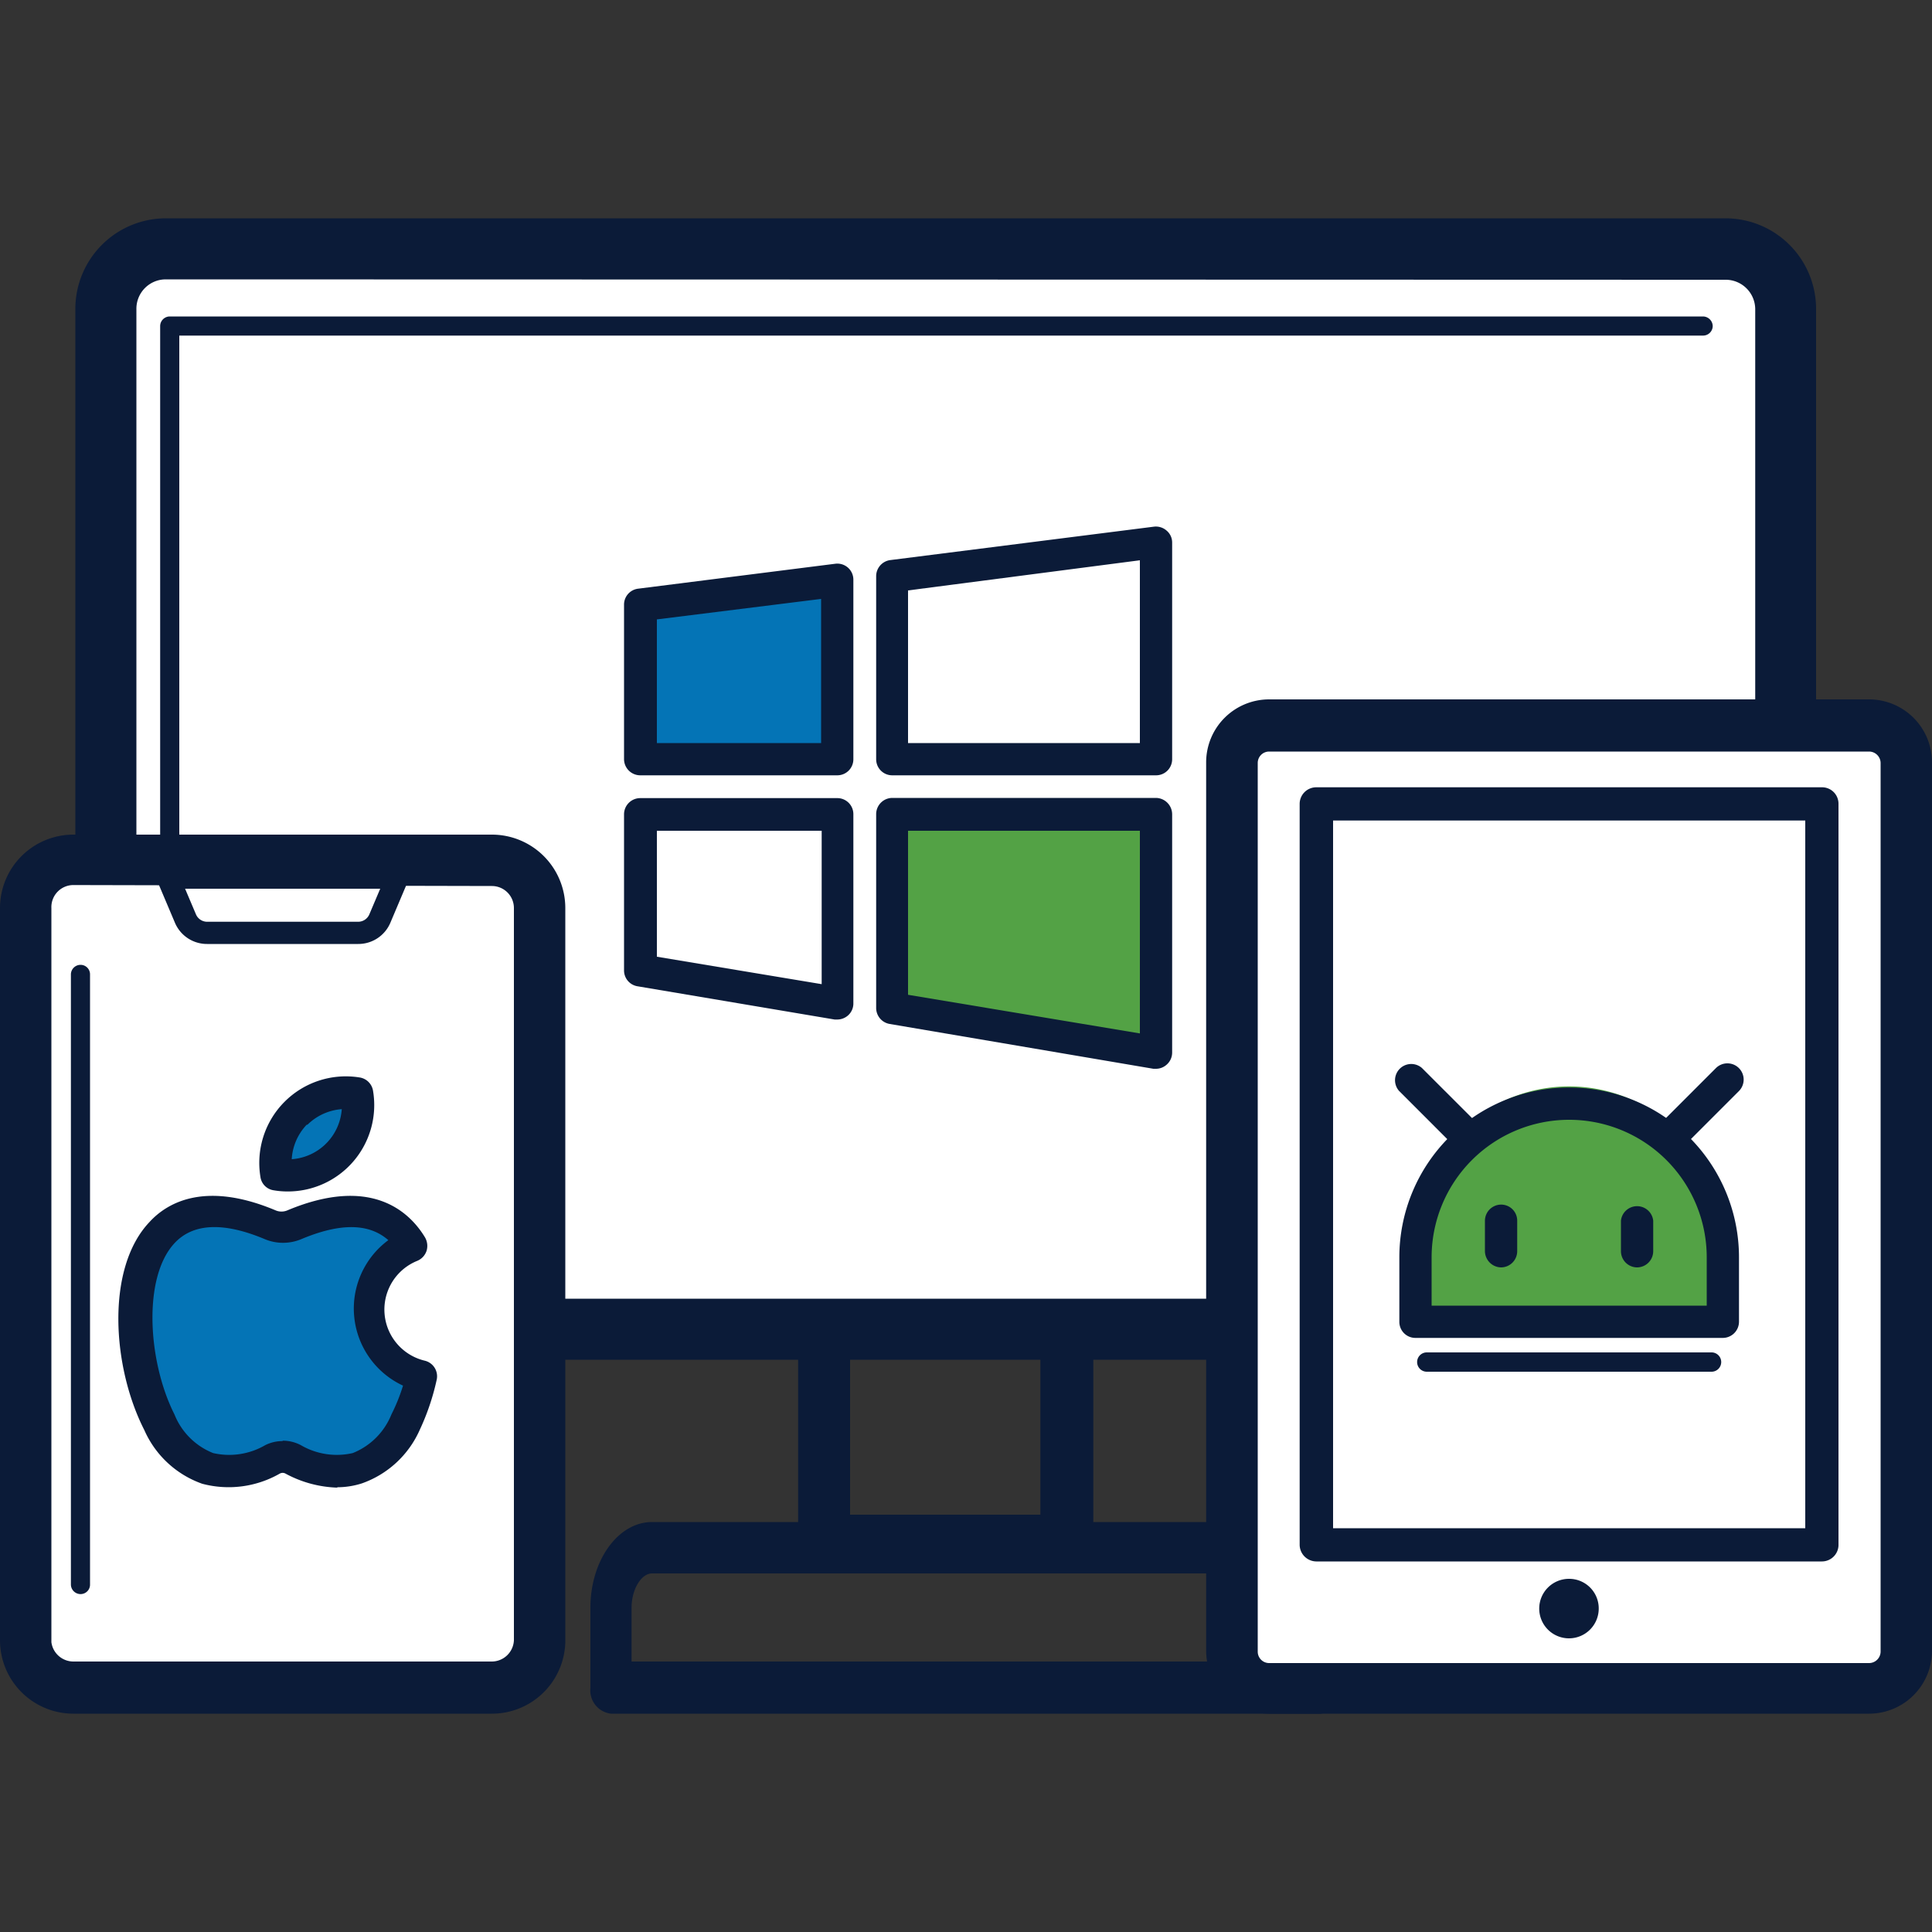
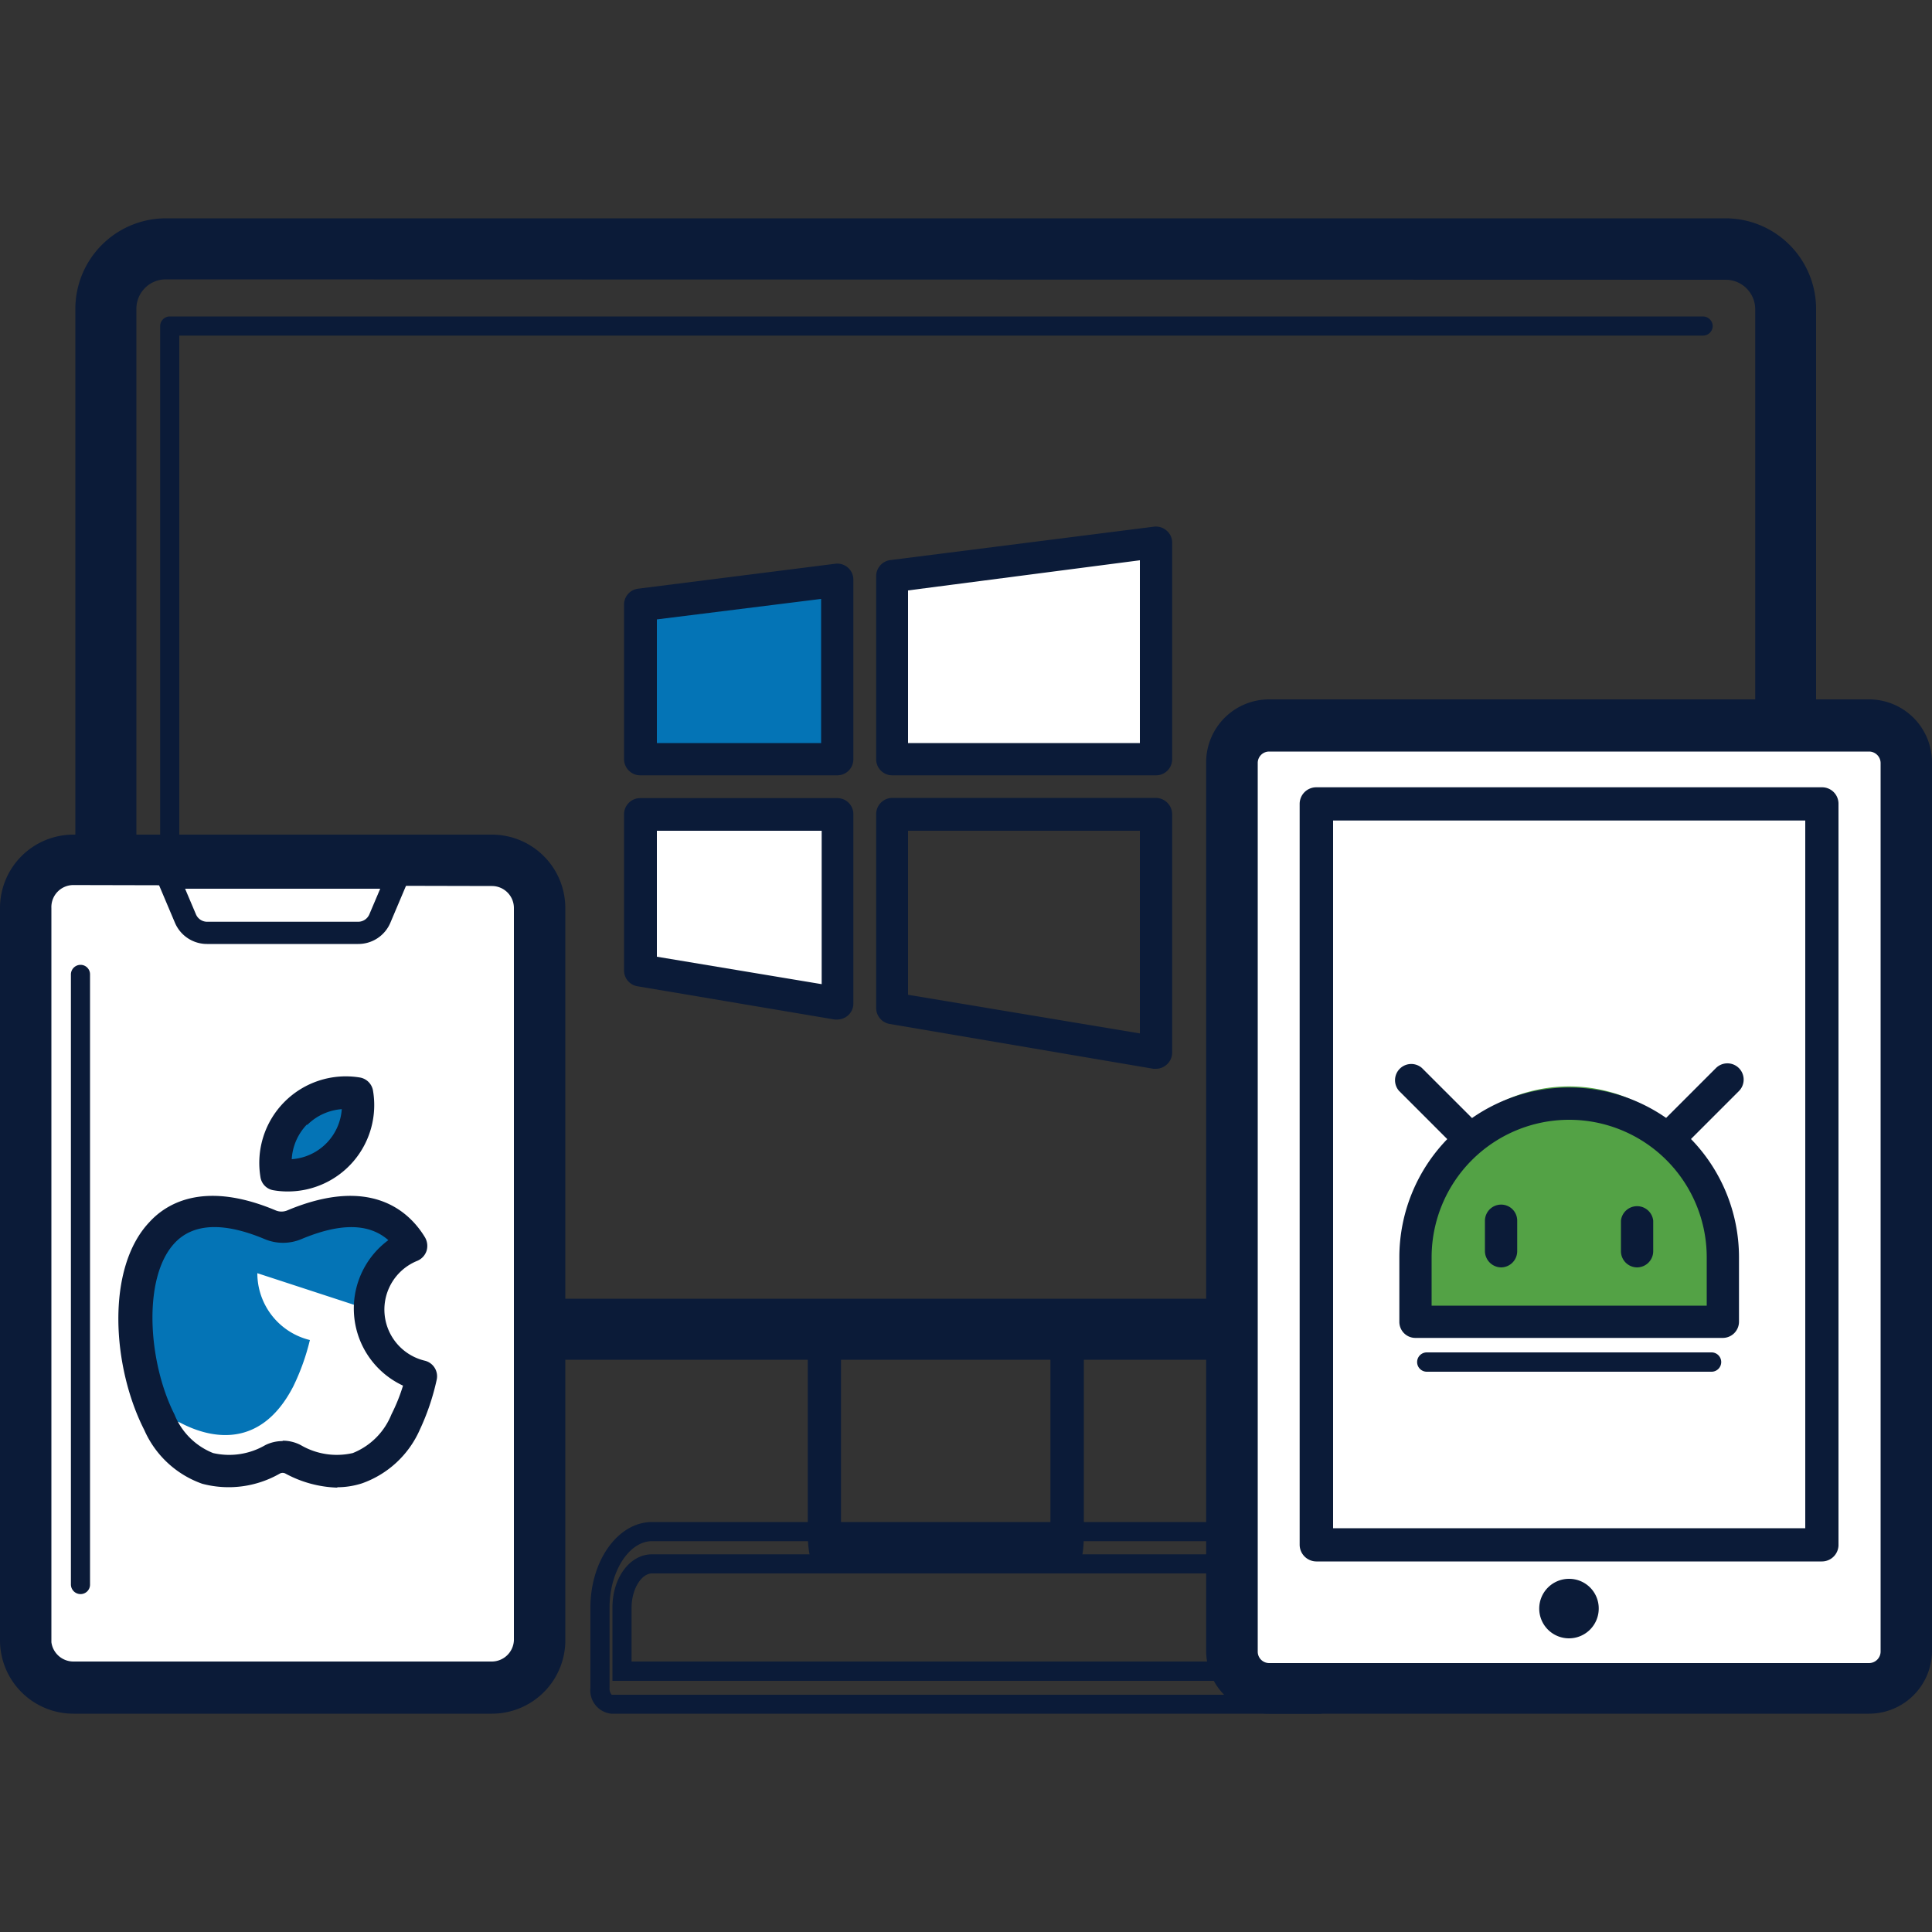
<svg xmlns="http://www.w3.org/2000/svg" viewBox="0 0 100 100">
  <rect x="0" y="0" width="100" height="100" fill="#333333" stroke="none" />
  <defs>
    <style>.cls-1,.cls-3{fill:#fff;}.cls-1{opacity:0;}.cls-2{fill:#0b1b38;}.cls-4{fill:#0474b6;}.cls-5{fill:#53a245;}</style>
  </defs>
  <title>n-operatingsys</title>
  <g id="Layer_2" data-name="Layer 2">
    <g id="Layer_2-2" data-name="Layer 2">
      <rect class="cls-1" width="100" height="100" />
    </g>
    <g id="Layer_1-2" data-name="Layer 1">
-       <path class="cls-2" d="M68.36,88.2H31.63c-.32,0-.58-.37-.58-.83V83.21c0-2.17,1.21-3.94,2.7-3.94H66.24c1.49,0,2.7,1.77,2.7,3.94v4.16C68.94,87.83,68.68,88.2,68.36,88.2ZM32.2,86.53H67.79V83.21c0-1.25-.69-2.27-1.55-2.27H33.75c-.86,0-1.55,1-1.55,2.27Z" />
      <path class="cls-2" d="M68.36,88.7H31.63a1.21,1.21,0,0,1-1.07-1.33V83.21c0-2.44,1.43-4.43,3.19-4.43H66.24c1.76,0,3.19,2,3.19,4.43v4.16A1.21,1.21,0,0,1,68.36,88.7ZM33.75,79.77c-1.19,0-2.2,1.57-2.2,3.44v4.16a.48.48,0,0,0,.11.35H68.34a.56.56,0,0,0,.1-.34V83.21c0-1.87-1-3.44-2.2-3.44ZM68.29,87H31.7V83.21c0-1.55.9-2.76,2.05-2.76H66.24c1.15,0,2.05,1.21,2.05,2.76Zm-35.6-1H67.3V83.21c0-.94-.5-1.77-1.06-1.77H33.75c-.56,0-1.06.83-1.06,1.77Z" />
      <path class="cls-2" d="M55.76,80.94H42.15c-.19,0-.34-.69-.34-1.55V69.52c0-.86.15-1.56.34-1.56H55.76c.19,0,.34.7.34,1.56v9.87C56.1,80.25,56,80.94,55.76,80.94Zm-12.23-2H54.37V69H43.53Z" />
-       <path class="cls-2" d="M55.76,81.44H42.15c-.56,0-.84-.69-.84-2V69.52c0-1.36.28-2,.84-2H55.76c.55,0,.83.69.83,2v9.87C56.59,80.75,56.31,81.44,55.76,81.44Zm-13.35-1H55.5a4.52,4.52,0,0,0,.1-1.06V69.52a4.52,4.52,0,0,0-.1-1.06H42.41a4.37,4.37,0,0,0-.11,1.06v9.87A4.37,4.37,0,0,0,42.41,80.45Zm12.46-1.06H43V68.47H54.87ZM44,78.4h9.85V69.46H44Z" />
-       <path class="cls-3" d="M89.32,68.8H8.58a3.1,3.1,0,0,1-3.1-3.11V16a3.1,3.1,0,0,1,3.1-3.1H89.32a3.1,3.1,0,0,1,3.1,3.1V65.7a3.1,3.1,0,0,1-3.1,3.1Z" />
      <path class="cls-4" d="M43.34,39.3V30l-10.2,1.29v8Z" />
      <path class="cls-3" d="M46.18,39.3H59.83V28.09L46.18,29.82Z" />
      <path class="cls-3" d="M43.34,42.14H33.14v8.09l10.2,1.7Z" />
-       <path class="cls-5" d="M46.18,42.14V52.2l13.65,2.28V42.14Z" />
      <path class="cls-2" d="M89.32,69.63H8.58a3.94,3.94,0,0,1-3.94-3.94V16a3.94,3.94,0,0,1,3.94-3.93H89.32A3.94,3.94,0,0,1,93.26,16V65.69A3.94,3.94,0,0,1,89.32,69.63ZM8.58,13.72A2.26,2.26,0,0,0,6.32,16V65.69A2.26,2.26,0,0,0,8.58,68H89.32a2.27,2.27,0,0,0,2.27-2.27V16a2.27,2.27,0,0,0-2.27-2.26Z" />
      <path class="cls-2" d="M89.32,70.38H8.58A4.69,4.69,0,0,1,3.9,65.69V16A4.69,4.69,0,0,1,8.58,11.3H89.32A4.69,4.69,0,0,1,94,16V65.69A4.69,4.69,0,0,1,89.32,70.38ZM8.58,12.79A3.19,3.19,0,0,0,5.39,16V65.69a3.19,3.19,0,0,0,3.19,3.2H89.32a3.2,3.2,0,0,0,3.2-3.2V16a3.2,3.2,0,0,0-3.2-3.19ZM89.32,68.71H8.58a3,3,0,0,1-3-3V16a3,3,0,0,1,3-3H89.32a3,3,0,0,1,3,3V65.69A3,3,0,0,1,89.32,68.71ZM8.58,14.46A1.52,1.52,0,0,0,7.06,16V65.69a1.52,1.52,0,0,0,1.52,1.53H89.32a1.53,1.53,0,0,0,1.53-1.53V16a1.53,1.53,0,0,0-1.53-1.52Z" />
      <path class="cls-2" d="M43.34,40.13H33.14a.84.84,0,0,1-.84-.83v-8a.83.83,0,0,1,.73-.83l10.2-1.29a.83.83,0,0,1,.94.83V39.3A.83.83,0,0,1,43.34,40.13ZM34,38.46H42.5V31L34,32.06Z" />
      <path class="cls-2" d="M59.83,40.13H46.18a.83.83,0,0,1-.83-.83V29.82a.84.84,0,0,1,.73-.83l13.65-1.73a.84.84,0,0,1,.66.21.8.8,0,0,1,.28.62V39.3a.83.83,0,0,1-.84.83ZM47,38.46H59V29L47,30.56Z" />
      <path class="cls-2" d="M43.34,52.77H43.2L33,51.05a.83.83,0,0,1-.7-.82V42.14a.84.84,0,0,1,.84-.83h10.2a.83.83,0,0,1,.83.83v9.79a.82.82,0,0,1-.29.64.84.84,0,0,1-.54.2ZM34,49.52l8.53,1.42V43H34Z" />
      <path class="cls-2" d="M59.83,55.32l-.13,0L46.05,53a.84.84,0,0,1-.7-.83V42.14a.84.84,0,0,1,.83-.84H59.83a.85.85,0,0,1,.84.84V54.48a.83.83,0,0,1-.3.64A.82.82,0,0,1,59.83,55.32ZM47,51.49l12,2V43H47Z" />
      <path class="cls-2" d="M8.78,44.69a.49.49,0,0,1-.49-.5V16.88a.5.5,0,0,1,.49-.5H88.15a.51.51,0,0,1,.5.5.5.5,0,0,1-.5.49H9.28V44.19A.5.5,0,0,1,8.78,44.69Z" />
      <path class="cls-3" d="M25.46,87.67H3.8A2.48,2.48,0,0,1,1.33,85.2V47.25A2.48,2.48,0,0,1,3.8,44.78H25.46a2.47,2.47,0,0,1,2.47,2.47v38A2.48,2.48,0,0,1,25.46,87.67Z" />
      <path class="cls-3" d="M20.14,48.86h-11a1.72,1.72,0,0,1-1.59-1l-1.28-3H23l-1.28,3A1.72,1.72,0,0,1,20.14,48.86Z" />
      <path class="cls-2" d="M25.46,88.2H3.8A3.31,3.31,0,0,1,.49,84.9V47A3.32,3.32,0,0,1,3.8,43.64H25.46A3.32,3.32,0,0,1,28.77,47v38A3.31,3.31,0,0,1,25.46,88.2ZM3.8,45.32A1.63,1.63,0,0,0,2.17,47v38A1.63,1.63,0,0,0,3.8,86.53H25.46A1.64,1.64,0,0,0,27.1,84.9V47a1.64,1.64,0,0,0-1.64-1.63Z" />
      <path class="cls-2" d="M25.46,88.7H3.8A3.8,3.8,0,0,1,0,84.9V47a3.8,3.8,0,0,1,3.8-3.8H25.46a3.8,3.8,0,0,1,3.8,3.8v38A3.8,3.8,0,0,1,25.46,88.7ZM3.8,44.14A2.81,2.81,0,0,0,1,47v38A2.81,2.81,0,0,0,3.8,87.71H25.46a2.81,2.81,0,0,0,2.81-2.81V47a2.81,2.81,0,0,0-2.81-2.81ZM25.46,87H3.8A2.14,2.14,0,0,1,1.67,84.9V47A2.14,2.14,0,0,1,3.8,44.82H25.46A2.13,2.13,0,0,1,27.59,47v38A2.13,2.13,0,0,1,25.46,87ZM3.8,45.81A1.14,1.14,0,0,0,2.66,47v38A1.15,1.15,0,0,0,3.8,86H25.46A1.15,1.15,0,0,0,26.6,84.9V47a1.14,1.14,0,0,0-1.14-1.14Z" />
      <path class="cls-2" d="M18.54,48.86H10.72a1.8,1.8,0,0,1-1.67-1.11L8.14,45.6a.59.59,0,0,1,.54-.82h11.9a.59.59,0,0,1,.54.82l-.91,2.15A1.8,1.8,0,0,1,18.54,48.86ZM9.58,46l.56,1.32a.63.63,0,0,0,.58.39h7.82a.63.63,0,0,0,.58-.39L19.68,46Z" />
-       <path class="cls-4" d="M19.13,67.8a3.56,3.56,0,0,1,2.21-3.3c-1-1.65-2.91-2.4-6.09-1.06a1.57,1.57,0,0,1-1.24,0C6.28,60.2,6,69.23,8.27,73.66c1.79,3.51,4.62,2.52,5.81,1.9a1.19,1.19,0,0,1,1.1,0c1.19.62,4,1.61,5.81-1.9a11.69,11.69,0,0,0,.86-2.4,3.56,3.56,0,0,1-2.72-3.46Z" />
+       <path class="cls-4" d="M19.13,67.8a3.56,3.56,0,0,1,2.21-3.3c-1-1.65-2.91-2.4-6.09-1.06a1.57,1.57,0,0,1-1.24,0C6.28,60.2,6,69.23,8.27,73.66a1.19,1.19,0,0,1,1.1,0c1.19.62,4,1.61,5.81-1.9a11.69,11.69,0,0,0,.86-2.4,3.56,3.56,0,0,1-2.72-3.46Z" />
      <path class="cls-4" d="M15.32,57.62a3.66,3.66,0,0,0-1,3.17,3.65,3.65,0,0,0,4.19-4.19A3.66,3.66,0,0,0,15.32,57.62Z" />
      <path class="cls-2" d="M17.48,77a6,6,0,0,1-2.69-.72.31.31,0,0,0-.32,0,5.33,5.33,0,0,1-4,.52,5.14,5.14,0,0,1-3-2.78c-1.67-3.27-2-8.37.26-10.76,1-1.1,3-2.1,6.54-.61a.78.78,0,0,0,.6,0c4.36-1.83,6.34.09,7.13,1.4a.88.88,0,0,1,.08.69.85.85,0,0,1-.48.52,2.72,2.72,0,0,0,.39,5.17.83.83,0,0,1,.61,1A12.22,12.22,0,0,1,21.73,74a5.14,5.14,0,0,1-3,2.78,4.22,4.22,0,0,1-1.29.2Zm-2.85-2.43a2,2,0,0,1,.94.23,3.69,3.69,0,0,0,2.69.41,3.59,3.59,0,0,0,2-2,9.25,9.25,0,0,0,.6-1.49,4.4,4.4,0,0,1-.76-7.53c-1-.88-2.49-.9-4.51-.05a2.45,2.45,0,0,1-1.88,0c-2.14-.9-3.72-.83-4.68.21-1.66,1.79-1.37,6.15,0,8.86a3.58,3.58,0,0,0,2,2,3.71,3.71,0,0,0,2.7-.41A2,2,0,0,1,14.63,74.59Z" />
      <path class="cls-2" d="M14.88,61.67a4.25,4.25,0,0,1-.71-.06.81.81,0,0,1-.69-.69,4.48,4.48,0,0,1,5.14-5.15.83.83,0,0,1,.69.7,4.47,4.47,0,0,1-4.43,5.2Zm1-3.46A2.82,2.82,0,0,0,15.1,60a2.79,2.79,0,0,0,2.59-2.59,2.82,2.82,0,0,0-1.78.81Z" />
      <path class="cls-2" d="M4.17,82.51a.5.5,0,0,1-.5-.5V50.43a.5.5,0,0,1,.5-.49.49.49,0,0,1,.49.49V82A.49.49,0,0,1,4.17,82.51Z" />
      <path class="cls-3" d="M96.75,37.87H65.69a1.93,1.93,0,0,0-1.93,1.92v46a1.93,1.93,0,0,0,1.93,1.92H96.75a1.92,1.92,0,0,0,1.92-1.92v-46a1.92,1.92,0,0,0-1.92-1.92Z" />
      <path class="cls-2" d="M96.75,88.2H65.69a2.76,2.76,0,0,1-2.76-2.75v-46a2.76,2.76,0,0,1,2.76-2.75H96.75a2.75,2.75,0,0,1,2.75,2.75v46a2.75,2.75,0,0,1-2.75,2.75ZM65.69,38.41a1.08,1.08,0,0,0-1.09,1.08v46a1.09,1.09,0,0,0,1.09,1.08H96.75a1.08,1.08,0,0,0,1.08-1.08v-46a1.08,1.08,0,0,0-1.08-1.08Z" />
      <path class="cls-2" d="M96.75,88.7H65.69a3.26,3.26,0,0,1-3.26-3.25v-46a3.26,3.26,0,0,1,3.26-3.25H96.75A3.26,3.26,0,0,1,100,39.49v46A3.26,3.26,0,0,1,96.75,88.7ZM65.69,37.23a2.27,2.27,0,0,0-2.27,2.26v46a2.27,2.27,0,0,0,2.27,2.26H96.75A2.26,2.26,0,0,0,99,85.45v-46a2.26,2.26,0,0,0-2.26-2.26ZM96.75,87H65.69a1.58,1.58,0,0,1-1.58-1.58v-46a1.58,1.58,0,0,1,1.58-1.58H96.75a1.58,1.58,0,0,1,1.58,1.58v46A1.58,1.58,0,0,1,96.75,87ZM65.69,38.9a.59.59,0,0,0-.59.59v46a.59.59,0,0,0,.59.59H96.75a.6.6,0,0,0,.59-.59v-46a.6.6,0,0,0-.59-.59Z" />
      <path class="cls-3" d="M67.45,41.84H95V80.25H67.45Z" />
      <path class="cls-2" d="M94.3,80.82H68.13a.87.87,0,0,1-.86-.86V41.61a.86.86,0,0,1,.86-.86H94.3a.85.85,0,0,1,.86.86V80A.86.86,0,0,1,94.3,80.82ZM69,79.1H93.44V42.47H69Z" />
      <path class="cls-2" d="M82.75,83.25a1.54,1.54,0,1,1-1.53-1.53A1.53,1.53,0,0,1,82.75,83.25Z" />
      <path class="cls-5" d="M89.17,68.42H73.26V65.08a8,8,0,1,1,15.91,0Z" />
      <path class="cls-2" d="M88.59,71H73.85a.5.5,0,1,1,0-1H88.59a.5.5,0,0,1,0,1Z" />
      <path class="cls-2" d="M89.17,69.25H73.26a.83.83,0,0,1-.83-.83V65.08a8.79,8.79,0,0,1,17.58,0v3.34A.84.84,0,0,1,89.17,69.25ZM74.1,67.58H88.34v-2.5a7.12,7.12,0,0,0-14.24,0Z" />
      <path class="cls-2" d="M76,59.7a.86.86,0,0,1-.59-.24l-3-3a.84.84,0,0,1,1.19-1.18l3,3a.85.85,0,0,1,0,1.18A.86.86,0,0,1,76,59.7Z" />
      <path class="cls-2" d="M86.41,59.7a.84.84,0,0,1-.59-.24.83.83,0,0,1,0-1.18l3-3A.83.83,0,0,1,90,56.48l-3,3A.84.84,0,0,1,86.41,59.7Z" />
      <path class="cls-2" d="M77.7,65.6a.85.85,0,0,1-.84-.84V63.18a.84.84,0,0,1,.84-.83.83.83,0,0,1,.83.83v1.58A.84.84,0,0,1,77.7,65.6Z" />
      <path class="cls-2" d="M84.74,65.6a.84.84,0,0,1-.84-.84V63.18a.84.84,0,0,1,1.67,0v1.58A.84.84,0,0,1,84.74,65.6Z" />
    </g>
  </g>
</svg>